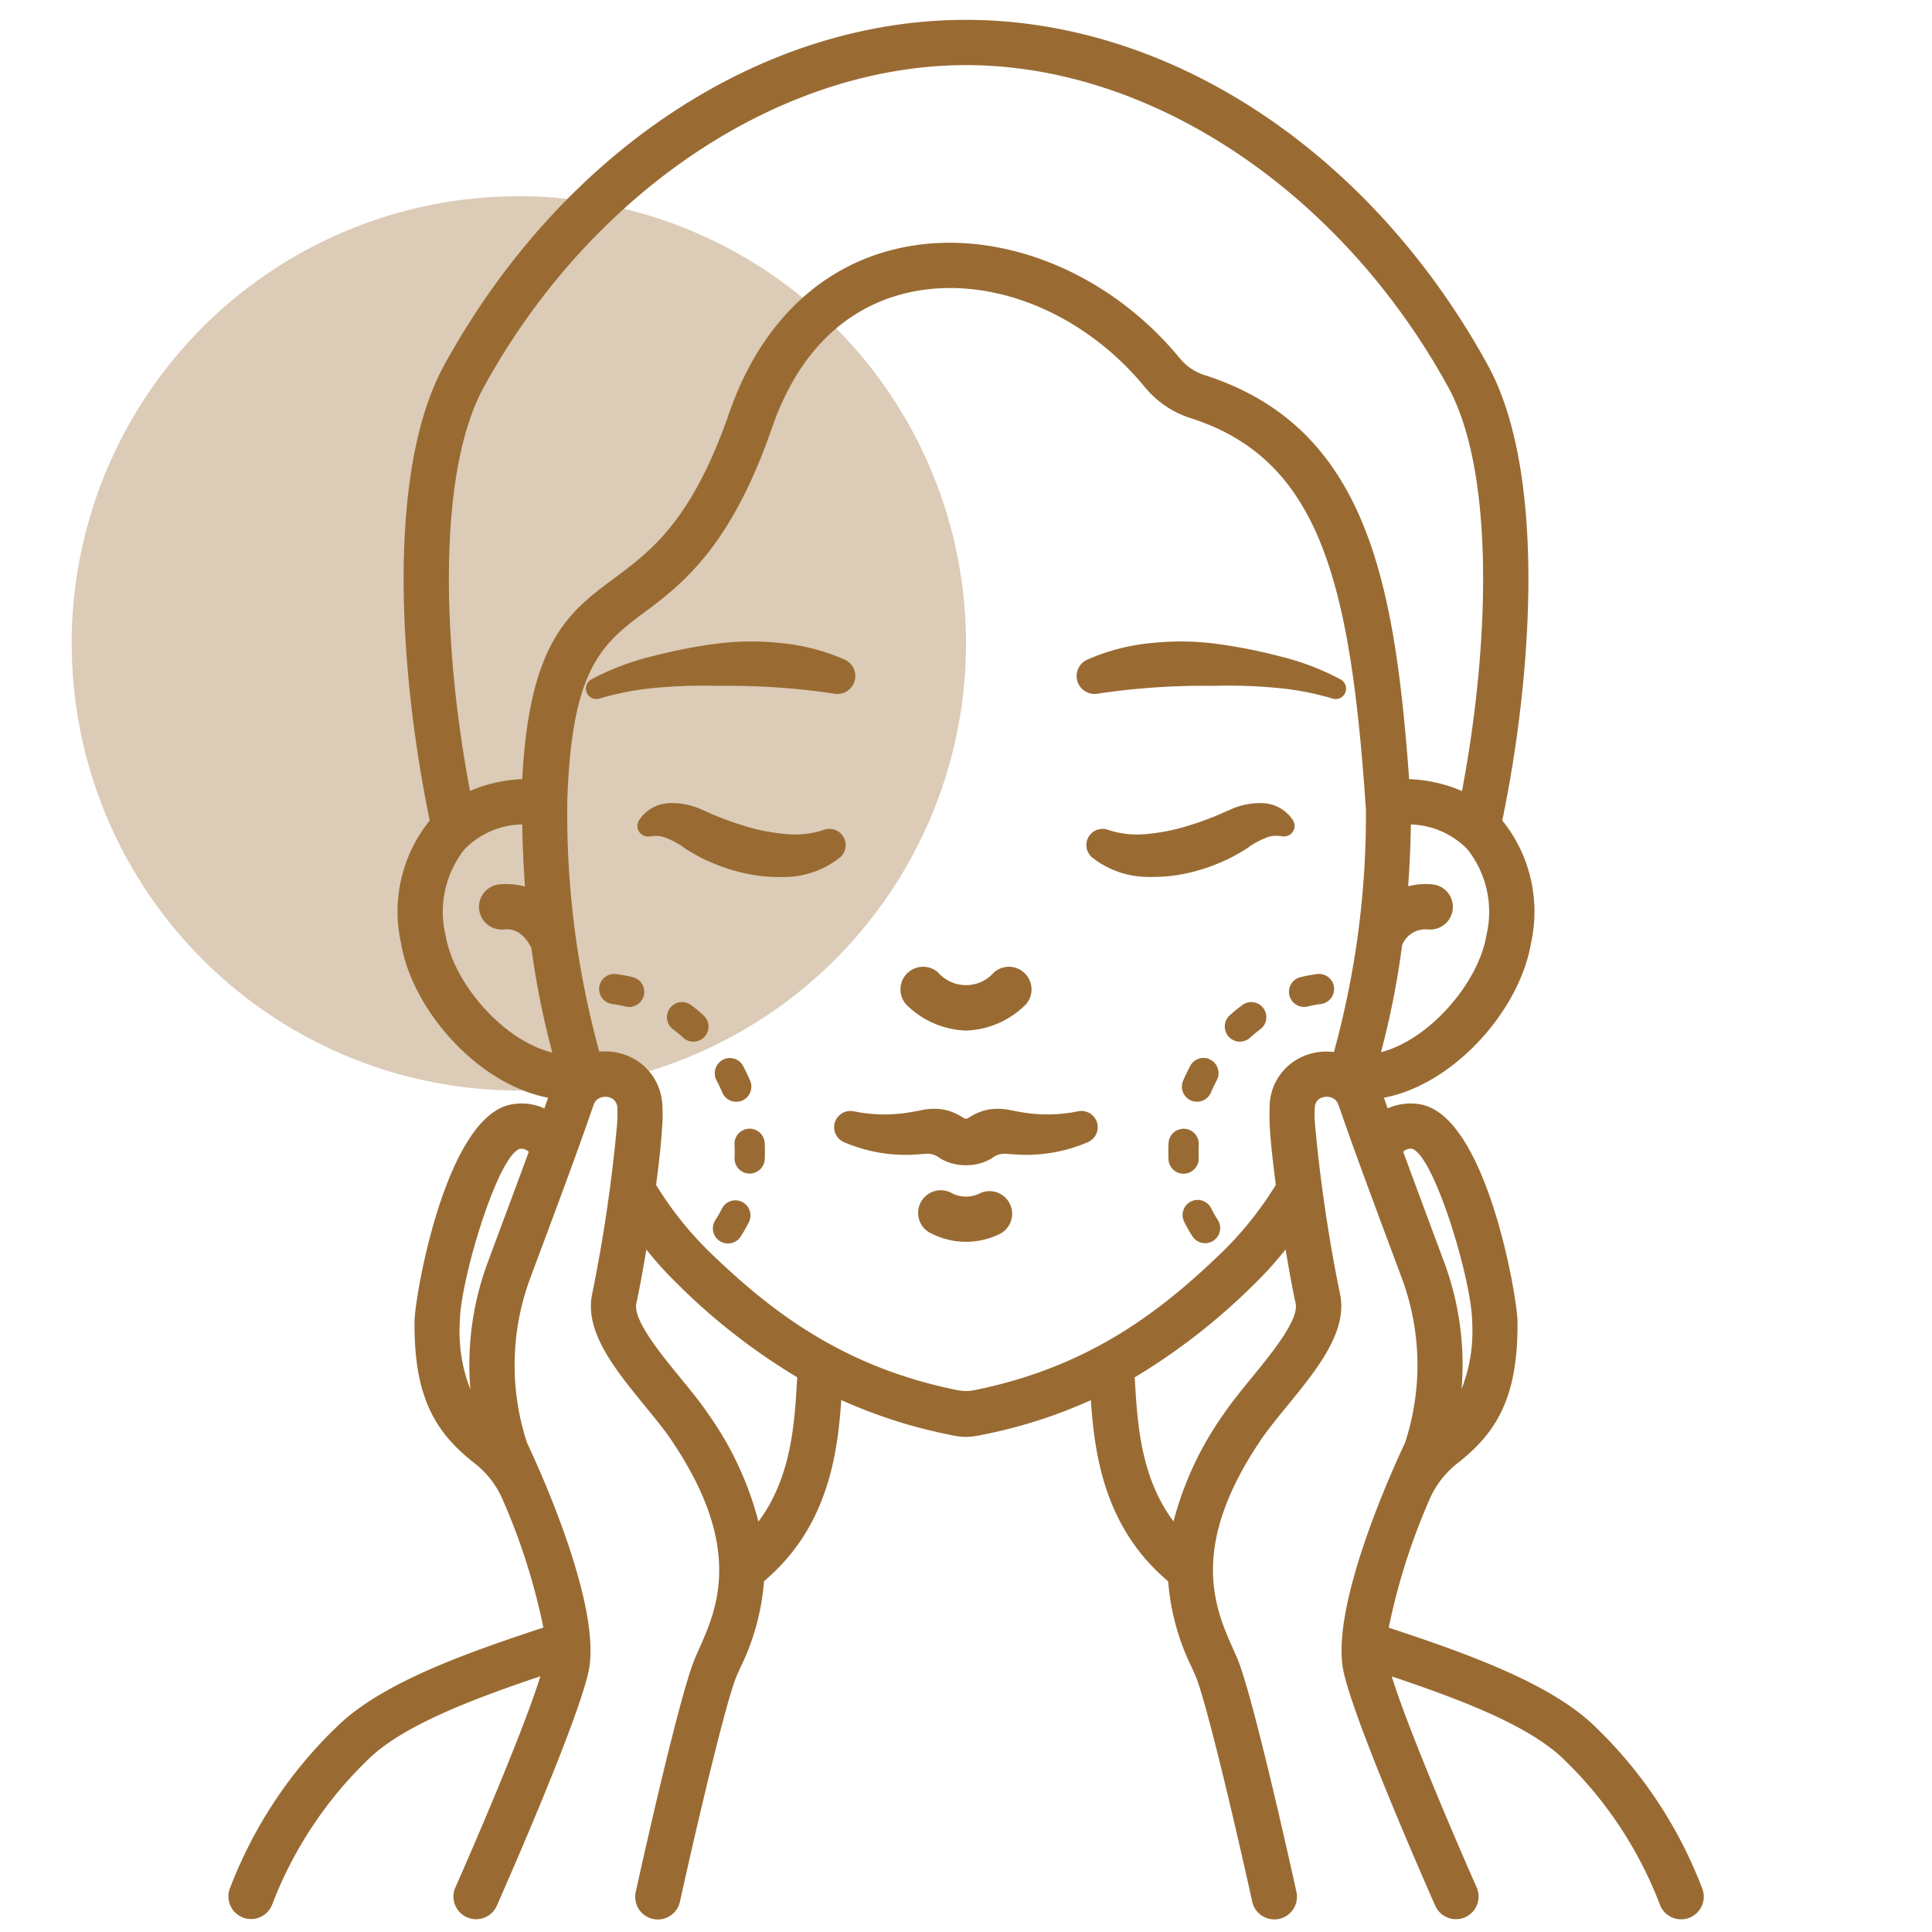
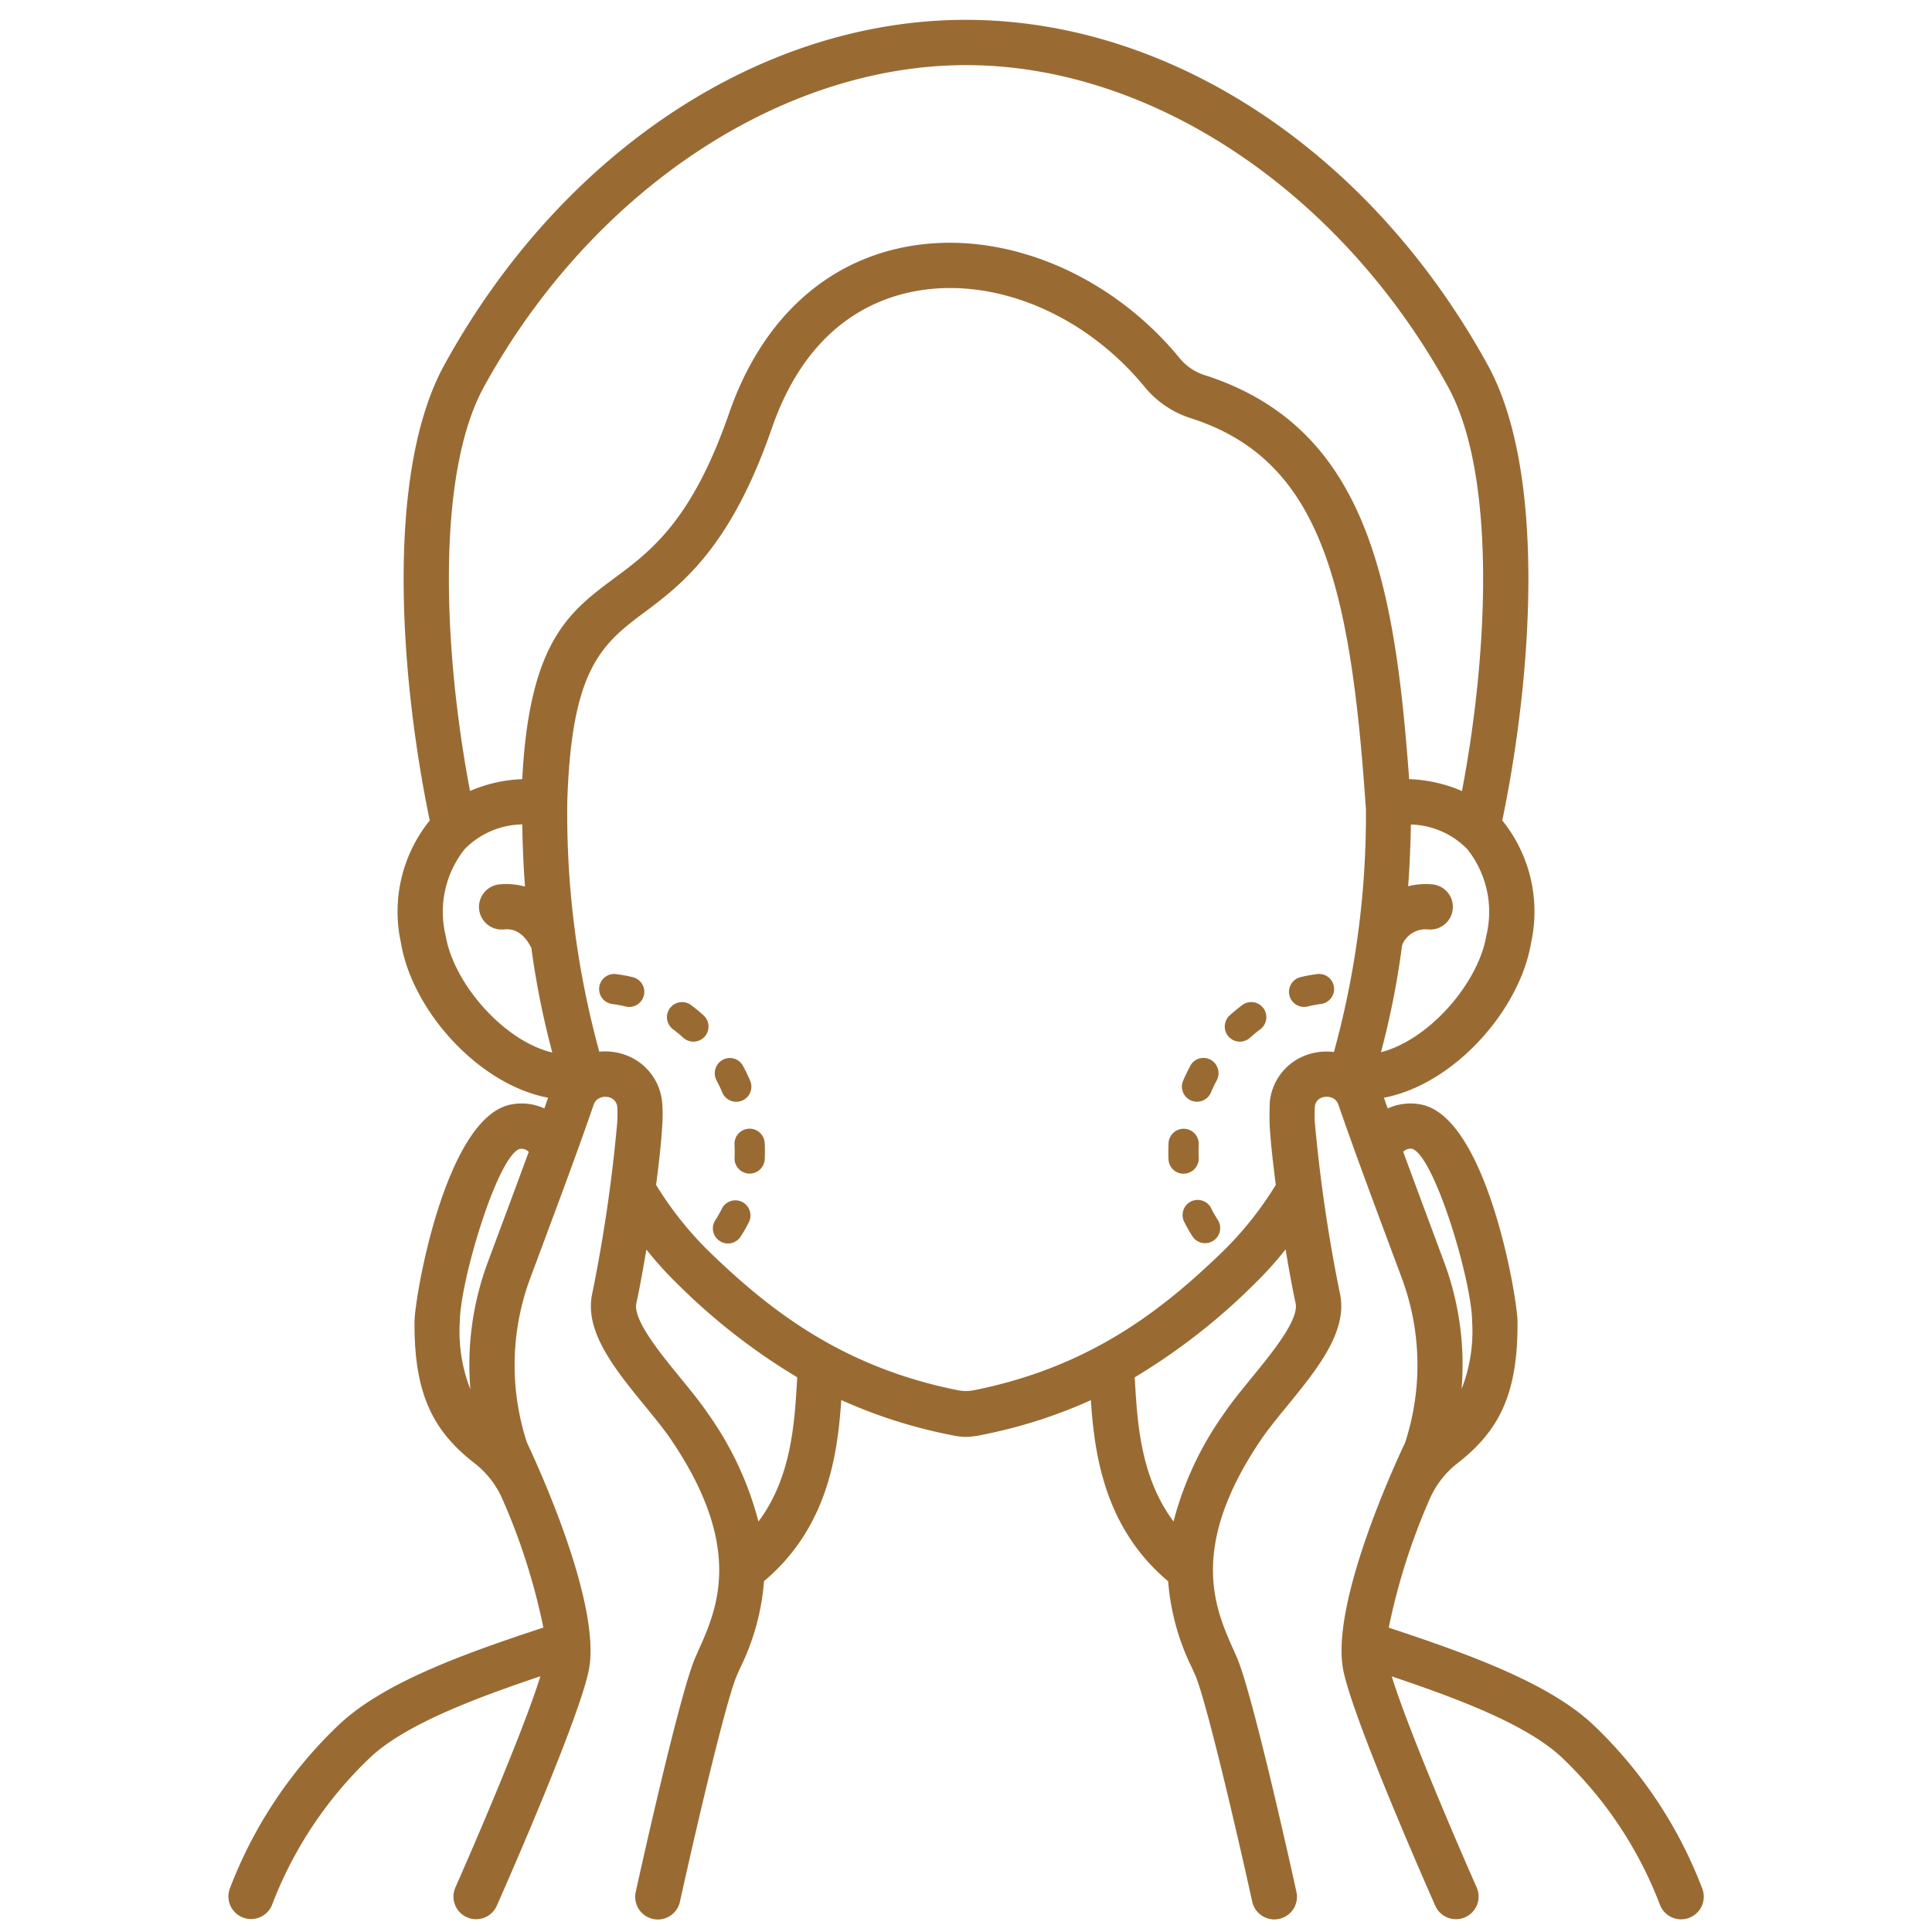
<svg xmlns="http://www.w3.org/2000/svg" width="512" height="512" fill="none">
-   <path fill="#996B33" d="M255.999 273.107a23.444 23.444 0 0 0 15.28-6.356 6 6 0 1 0-7.828-9.096 9.838 9.838 0 0 1-11.551 2.522 9.847 9.847 0 0 1-3.353-2.522 5.994 5.994 0 0 0-4.362-1.435 6.008 6.008 0 0 0-4.1 2.069 6.002 6.002 0 0 0 .634 8.462 23.446 23.446 0 0 0 15.28 6.356Zm29.778 21.398h-.068a40.453 40.453 0 0 1-14 .4c-1.16-.164-2.296-.4-3.64-.644a16.394 16.394 0 0 0-5.82-.276 14.326 14.326 0 0 0-5.66 2.32 1.224 1.224 0 0 1-1.2 0 14.33 14.33 0 0 0-5.656-2.32 16.394 16.394 0 0 0-5.824.276c-1.344.26-2.48.48-3.64.644a40.452 40.452 0 0 1-14-.4h-.072a4.305 4.305 0 0 0-4.744 6.031 4.31 4.31 0 0 0 2.216 2.149 41.198 41.198 0 0 0 17.476 3.344c1.488-.044 2.992-.172 4.28-.272a5.279 5.279 0 0 1 3.632 1.16 12.92 12.92 0 0 0 6.472 1.876h.896a12.922 12.922 0 0 0 6.472-1.876 5.284 5.284 0 0 1 3.636-1.16c1.284.1 2.8.228 4.276.272a41.198 41.198 0 0 0 17.476-3.344 4.302 4.302 0 0 0 .513-7.659 4.303 4.303 0 0 0-3.045-.521h.024Zm-25.937 21.647a8.153 8.153 0 0 1-7.68 0 6.002 6.002 0 0 0-7.185 9.432 5.985 5.985 0 0 0 1.985 1.368 20.24 20.24 0 0 0 18.104 0 5.999 5.999 0 0 0-5.2-10.8h-.024Zm31.144-132.332.196-.036a191.17 191.17 0 0 1 30.62-2.024c5.289-.155 10.582.004 15.852.476a76.297 76.297 0 0 1 15.308 2.836l.176.056a2.759 2.759 0 0 0 1.978-.122 2.767 2.767 0 0 0 .21-4.922 67.805 67.805 0 0 0-16.168-6.156 139.37 139.37 0 0 0-16.728-3.304 73.123 73.123 0 0 0-17.172-.224 54.387 54.387 0 0 0-17.18 4.444 4.75 4.75 0 0 0-.415 8.407 4.753 4.753 0 0 0 3.323.569Zm51.77 33.734a9.936 9.936 0 0 0-8-4.708 18.943 18.943 0 0 0-8.44 1.58l-1.736.752-1.284.592c-.888.364-1.756.752-2.676 1.064-1.78.736-3.632 1.336-5.472 1.916a52.8 52.8 0 0 1-11.036 2.248c-3.362.387-6.768.07-10-.932l-.556-.188a4.295 4.295 0 0 0-5.586 4.841c.18.983.697 1.872 1.462 2.515a23.998 23.998 0 0 0 14.832 5.164 44.152 44.152 0 0 0 14.46-2.084 53.291 53.291 0 0 0 6.672-2.628c1.08-.512 2.132-1.124 3.2-1.712l1.568-.948c.496-.316.736-.52 1.12-.8a21.55 21.55 0 0 1 3.92-2.068 7.165 7.165 0 0 1 3.952-.612l.744.1a2.815 2.815 0 0 0 2.54-.994 2.796 2.796 0 0 0 .63-2.05 2.811 2.811 0 0 0-.314-1.048Zm-118.875 5.028a4.293 4.293 0 0 0-5.436-2.7l-.548.184a24.366 24.366 0 0 1-10 .932 52.786 52.786 0 0 1-11.036-2.248c-1.84-.58-3.692-1.2-5.472-1.916-.92-.312-1.788-.7-2.676-1.064l-1.284-.592-1.736-.752a18.946 18.946 0 0 0-8.44-1.58 9.94 9.94 0 0 0-8 4.708 2.823 2.823 0 0 0 .177 2.934 2.821 2.821 0 0 0 2.691 1.182l.744-.1a7.168 7.168 0 0 1 3.952.612 21.583 21.583 0 0 1 3.92 2.068c.4.268.624.472 1.12.8l1.568.948c1.056.588 2.108 1.2 3.2 1.712a53.17 53.17 0 0 0 6.672 2.628 44.145 44.145 0 0 0 14.46 2.084 24.004 24.004 0 0 0 14.836-5.176 4.305 4.305 0 0 0 1.288-4.664Zm-49.526-40.346c5.268-.472 10.56-.631 15.848-.476 10.244-.147 20.484.53 30.62 2.024l.2.04a4.752 4.752 0 0 0 5.413-3.209 4.754 4.754 0 0 0-2.509-5.771 54.398 54.398 0 0 0-17.2-4.444 73.122 73.122 0 0 0-17.172.224 139.293 139.293 0 0 0-16.728 3.304 67.788 67.788 0 0 0-16.168 6.156 2.76 2.76 0 0 0-1.25 1.528 2.761 2.761 0 0 0 3.438 3.512l.176-.052a76.234 76.234 0 0 1 15.332-2.836Z" />
  <path fill="#996B33" d="M451.074 500.378a117.55 117.55 0 0 0-29.16-43.58c-12-11.112-33.736-18.78-53.884-25.456a168.77 168.77 0 0 1 10.8-33.96 24.345 24.345 0 0 1 7.544-9.7c10.608-8.324 15.952-17.892 15.78-37.496-.052-6.376-8.184-54.268-25.636-57.496a14.579 14.579 0 0 0-8.768 1.056c-.344-.972-.66-1.896-.988-2.84 18.512-3.504 36-23.148 38.988-41.044a38.474 38.474 0 0 0-.12-17.085 38.476 38.476 0 0 0-7.508-15.347c8.048-38.8 11.688-92.4-3.86-120.712-30.996-56.392-83.968-91.436-138.264-91.46-54.296-.024-107.268 35.068-138.252 91.46-15.548 28.3-11.908 81.928-3.86 120.712a38.464 38.464 0 0 0-7.628 32.432c2.968 17.896 20.476 37.54 38.988 41.044-.328.944-.648 1.868-.988 2.84a14.509 14.509 0 0 0-8.76-1.056c-17.46 3.228-25.6 51.12-25.644 57.496-.172 19.6 5.172 29.176 15.788 37.5a24.325 24.325 0 0 1 7.556 9.696 167.941 167.941 0 0 1 10.8 33.94c-20.092 6.632-41.816 14.264-53.892 25.476a117.484 117.484 0 0 0-29.156 43.58 5.999 5.999 0 0 0 11.108 4.532 105.997 105.997 0 0 1 26.207-39.312c9.373-8.7 27.877-15.628 44.933-21.364-4.164 13.6-17.292 44.188-22.524 55.976a6 6 0 0 0 3.065 7.884 6 6 0 0 0 7.903-3.016c.872-1.968 21.384-48.264 24.34-62.184 3.68-17.368-13.6-54.8-16.316-60.544a66.115 66.115 0 0 1 .8-43.472l3.376-9.06c4.54-12.168 9.68-25.96 13.452-36.96a3.226 3.226 0 0 1 1.12-1.6 3.706 3.706 0 0 1 3.516-.284 2.92 2.92 0 0 1 1.672 2.736 32.203 32.203 0 0 1-.076 4.304 413.364 413.364 0 0 1-6.564 44.744c-2.236 10.028 6.04 20.156 14.044 29.948 2.556 3.12 4.964 6.072 6.764 8.712 19.504 28.712 12.232 44.976 7.42 55.732l-.928 2.104c-4.164 9.6-14.604 56.756-15.78 62.104a5.993 5.993 0 0 0 2.411 6.241 6.016 6.016 0 0 0 4.502.989 6.004 6.004 0 0 0 4.807-4.654c4.52-20.532 12.264-53.44 15.068-59.908l.872-1.972a62.82 62.82 0 0 0 6.332-23.028c16.876-14.204 19.504-33.564 20.472-48a132.706 132.706 0 0 0 28.844 9.22c1.358.328 2.747.514 4.144.556 1.57-.052 3.131-.26 4.66-.62a131.294 131.294 0 0 0 28.496-9.12c.972 14.424 3.6 33.808 20.484 48a62.798 62.798 0 0 0 6.328 22.972l.872 1.972c2.8 6.468 10.544 39.372 15.068 59.908a5.988 5.988 0 0 0 2.619 3.793 5.986 5.986 0 0 0 4.537.816 6.016 6.016 0 0 0 3.777-2.643 6.004 6.004 0 0 0 .787-4.542c-1.176-5.348-11.6-52.5-15.78-62.104l-.928-2.104c-4.8-10.756-12.084-27.02 7.42-55.732 1.8-2.64 4.208-5.6 6.764-8.712 8-9.792 16.28-19.92 14.044-29.952a412.644 412.644 0 0 1-6.588-44.732 29.592 29.592 0 0 1-.04-4.66 2.698 2.698 0 0 1 1.636-2.376 3.714 3.714 0 0 1 3.516.284c.53.403.921.963 1.116 1.6 3.792 11.004 8.916 24.8 13.456 36.968l3.376 9.06a66.128 66.128 0 0 1 .8 43.472c-2.724 5.744-20 43.176-16.316 60.544 2.956 13.92 23.468 60.216 24.34 62.184a5.996 5.996 0 0 0 3.329 3.137 6.003 6.003 0 0 0 7.639-8.005c-5.228-11.78-18.34-42.316-22.512-55.944 17.6 5.92 35.548 12.668 44.912 21.336a105.921 105.921 0 0 1 26.204 39.308 5.998 5.998 0 0 0 7.82 3.288 6.014 6.014 0 0 0 3.272-3.225 5.994 5.994 0 0 0 .032-4.595Zm-318.5-174.756-3.376 9.084a77.94 77.94 0 0 0-4.54 33.48 41.757 41.757 0 0 1-2.8-17.9c.088-10.916 9.972-43.8 15.832-45.8a2.684 2.684 0 0 1 2.432.772 3729.406 3729.406 0 0 1-7.548 20.364Zm261.328-77.72c-2.096 12.632-15.2 27.688-27.928 30.94a221.686 221.686 0 0 0 5.6-28.372 6.674 6.674 0 0 1 6.844-4.16 6.001 6.001 0 0 0 3.408-11.277 5.994 5.994 0 0 0-2.252-.667 18.668 18.668 0 0 0-6.4.5c.392-5.334.633-10.79.724-16.368a21.73 21.73 0 0 1 14.924 6.512 26.67 26.67 0 0 1 5.08 22.892ZM128.258 102.498c28.444-51.76 78.584-85.22 127.74-85.24 49.156-.02 99.3 33.48 127.744 85.24 12.52 22.8 10.988 68.728 3.696 107.136a38.456 38.456 0 0 0-14-3.152c-3.84-52.412-11.24-93.28-54.168-107.068a13.936 13.936 0 0 1-6.564-4.4c-18.488-22.56-46.736-34.224-71.968-29.724-22.148 3.956-39.02 19.656-47.516 44.208-9.844 28.46-20.76 36.568-30.4 43.716-12.068 8.964-22.54 16.876-24.42 53.268a38.387 38.387 0 0 0-13.844 3.136c-7.276-38.396-8.824-84.328 3.7-107.12Zm-10.164 145.404a26.672 26.672 0 0 1 5.064-22.892 21.862 21.862 0 0 1 15.24-6.532c.1 5.6.332 11.104.728 16.476a18.76 18.76 0 0 0-6.732-.588 5.994 5.994 0 0 0-5.192 4.216 6 6 0 0 0 6.348 7.728c1.164-.108 4.648-.4 7.276 4.94a219.864 219.864 0 0 0 5.544 27.68c-12.852-3.04-26.156-18.268-28.276-31.028Zm93.104 118.36c-.648 11.064-1.524 25.372-10.2 36.968a86.968 86.968 0 0 0-13.336-28.56c-2.088-3.08-4.664-6.232-7.392-9.568-5.316-6.5-12.592-15.396-11.624-19.736.688-3.072 1.652-8.26 2.648-14.232a94.562 94.562 0 0 0 8.064 8.948 165.397 165.397 0 0 0 31.92 24.916c-.02.436-.052.816-.08 1.264Zm120.52-1.16c-2.728 3.336-5.304 6.488-7.392 9.568a86.91 86.91 0 0 0-13.328 28.532c-8.664-11.6-9.56-25.876-10.212-36.924-.024-.448-.056-.832-.08-1.268a166.186 166.186 0 0 0 31.928-24.944 95.06 95.06 0 0 0 8.06-8.96c.996 5.976 1.964 11.168 2.652 14.24.968 4.36-6.312 13.256-11.628 19.756Zm13.48-85.1a14.72 14.72 0 0 0-8.692 12.092s-.164 4.036 0 6.652c.256 4.164.856 9.564 1.6 15.252a92.071 92.071 0 0 1-13.844 17.456c-16 15.508-35.084 30.72-66.036 36.952a11.493 11.493 0 0 1-4.496 0c-30.952-6.232-50.028-21.444-66.036-36.952a92.077 92.077 0 0 1-13.824-17.452c.756-5.688 1.352-11.08 1.6-15.248.161-2.026.178-4.06.052-6.088 0-.036-.048-.532-.052-.564a14.73 14.73 0 0 0-8.672-12.1 15.776 15.776 0 0 0-7.976-1.292 238.29 238.29 0 0 1-8.484-66.172v-.144c1.076-33.896 8.46-41.192 19.66-49.536 10.472-7.78 23.512-17.464 34.572-49.428 8.984-25.968 25.776-34.08 38.28-36.312 21.028-3.772 44.8 6.26 60.58 25.52a25.941 25.941 0 0 0 12.176 8.2c33.86 10.88 42.148 42.8 46.26 102v.212s.024.112.032.172c.028.4.06.8.088 1.2a237 237 0 0 1-8.48 64.376 15.7 15.7 0 0 0-8.308 1.204Zm26.668 25.248a2.644 2.644 0 0 1 2.38-.8c5.912 2 15.796 34.896 15.884 45.812a41.807 41.807 0 0 1-2.8 17.856 78.016 78.016 0 0 0-4.532-33.412l-3.38-9.084c-2.44-6.552-5.056-13.572-7.54-20.364l-.012-.008Z" />
  <path fill="#996B33" d="M167.702 258.963a38.548 38.548 0 0 0-4.276-.8 4.01 4.01 0 0 0-4.102 1.92 4.007 4.007 0 0 0 1.542 5.542c.471.256.99.414 1.524.466 1.145.154 2.282.368 3.404.644a4.003 4.003 0 0 0 4.923-3.405 3.998 3.998 0 0 0-.681-2.753 4.004 4.004 0 0 0-2.334-1.614Zm30.747 40.16a4.001 4.001 0 0 0-3.796 4.196c.032.628.052 1.26.048 1.912 0 .54 0 1.084-.036 1.6a4.014 4.014 0 0 0 1.041 2.879 4.005 4.005 0 0 0 2.771 1.301h.188a4 4 0 0 0 4-3.816c.032-.66.044-1.32.044-1.968 0-.776 0-1.552-.056-2.332a3.997 3.997 0 0 0-4.204-3.772Zm-15.299-32.761a3.99 3.99 0 0 0-2.966-.759 3.987 3.987 0 0 0-2.634 1.56 4.01 4.01 0 0 0-.76 2.965c.074.52.25 1.02.518 1.472.268.452.622.847 1.042 1.163a36.382 36.382 0 0 1 2.728 2.252 4.006 4.006 0 0 0 5.652-.284 4.004 4.004 0 0 0-.284-5.653 42.241 42.241 0 0 0-3.296-2.716Zm8.274 23.186a4.008 4.008 0 0 0 7.376-3.144 45.028 45.028 0 0 0-1.724-3.6c-.064-.136-.2-.4-.28-.524a3.95 3.95 0 0 0-5.364-1.36 4.057 4.057 0 0 0-1.532 5.416 43.61 43.61 0 0 1 1.524 3.212Zm5.24 28.972a4.004 4.004 0 0 0-4.41.567 3.999 3.999 0 0 0-.954 1.237 30.349 30.349 0 0 1-1.708 2.996 4.003 4.003 0 0 0 .028 4.474 4.005 4.005 0 0 0 4.16 1.649 4.005 4.005 0 0 0 2.524-1.771 37.527 37.527 0 0 0 2.16-3.792 4.002 4.002 0 0 0-1.8-5.36Zm132.54-52.162a47.143 47.143 0 0 0-3.308 2.72 4.004 4.004 0 0 0-.284 5.653 4 4 0 0 0 5.652.284c.885-.8 1.796-1.551 2.732-2.252.42-.316.774-.711 1.042-1.163a4.01 4.01 0 0 0-.242-4.437 3.992 3.992 0 0 0-4.193-1.475c-.509.13-.987.359-1.407.675l.008-.005Zm19.705-8.2a38.522 38.522 0 0 0-4.272.8 4.004 4.004 0 0 0-3.015 4.362 4.004 4.004 0 0 0 3.964 3.522c.322.001.643-.038.955-.116a32.628 32.628 0 0 1 3.408-.644 4 4 0 0 0 .551-7.867 4.004 4.004 0 0 0-1.591-.057Zm-33.256 33.486a3.954 3.954 0 0 0 1.572.32 4.003 4.003 0 0 0 3.68-2.424 38.647 38.647 0 0 1 1.544-3.228c.494-.926.61-2.008.323-3.017a4.056 4.056 0 0 0-1.859-2.399 3.95 3.95 0 0 0-5.364 1.36c-.076.132-.216.4-.276.524a49.343 49.343 0 0 0-1.728 3.6 4.012 4.012 0 0 0-.04 3.07c.196.489.487.935.856 1.311.368.377.807.677 1.292.883Zm5.383 28.682a4.001 4.001 0 1 0-7.164 3.556 37.748 37.748 0 0 0 2.16 3.792 4 4 0 0 0 6.712-4.352 31.206 31.206 0 0 1-1.708-2.996Zm-7.182-9.296a4.005 4.005 0 0 0 3.578-2.637 4.011 4.011 0 0 0 .234-1.543c0-.536-.032-1.08-.032-1.6 0-.652 0-1.284.044-1.912a4.003 4.003 0 0 0-3.8-4.2 4.006 4.006 0 0 0-4.2 3.8c-.036.78-.056 1.556-.052 2.332 0 .648 0 1.308.04 1.968a4 4 0 0 0 4 3.816l.188-.024Z" />
-   <circle cx="137.5" cy="170.5" r="118.5" fill="#996B33" fill-opacity=".35" />
</svg>